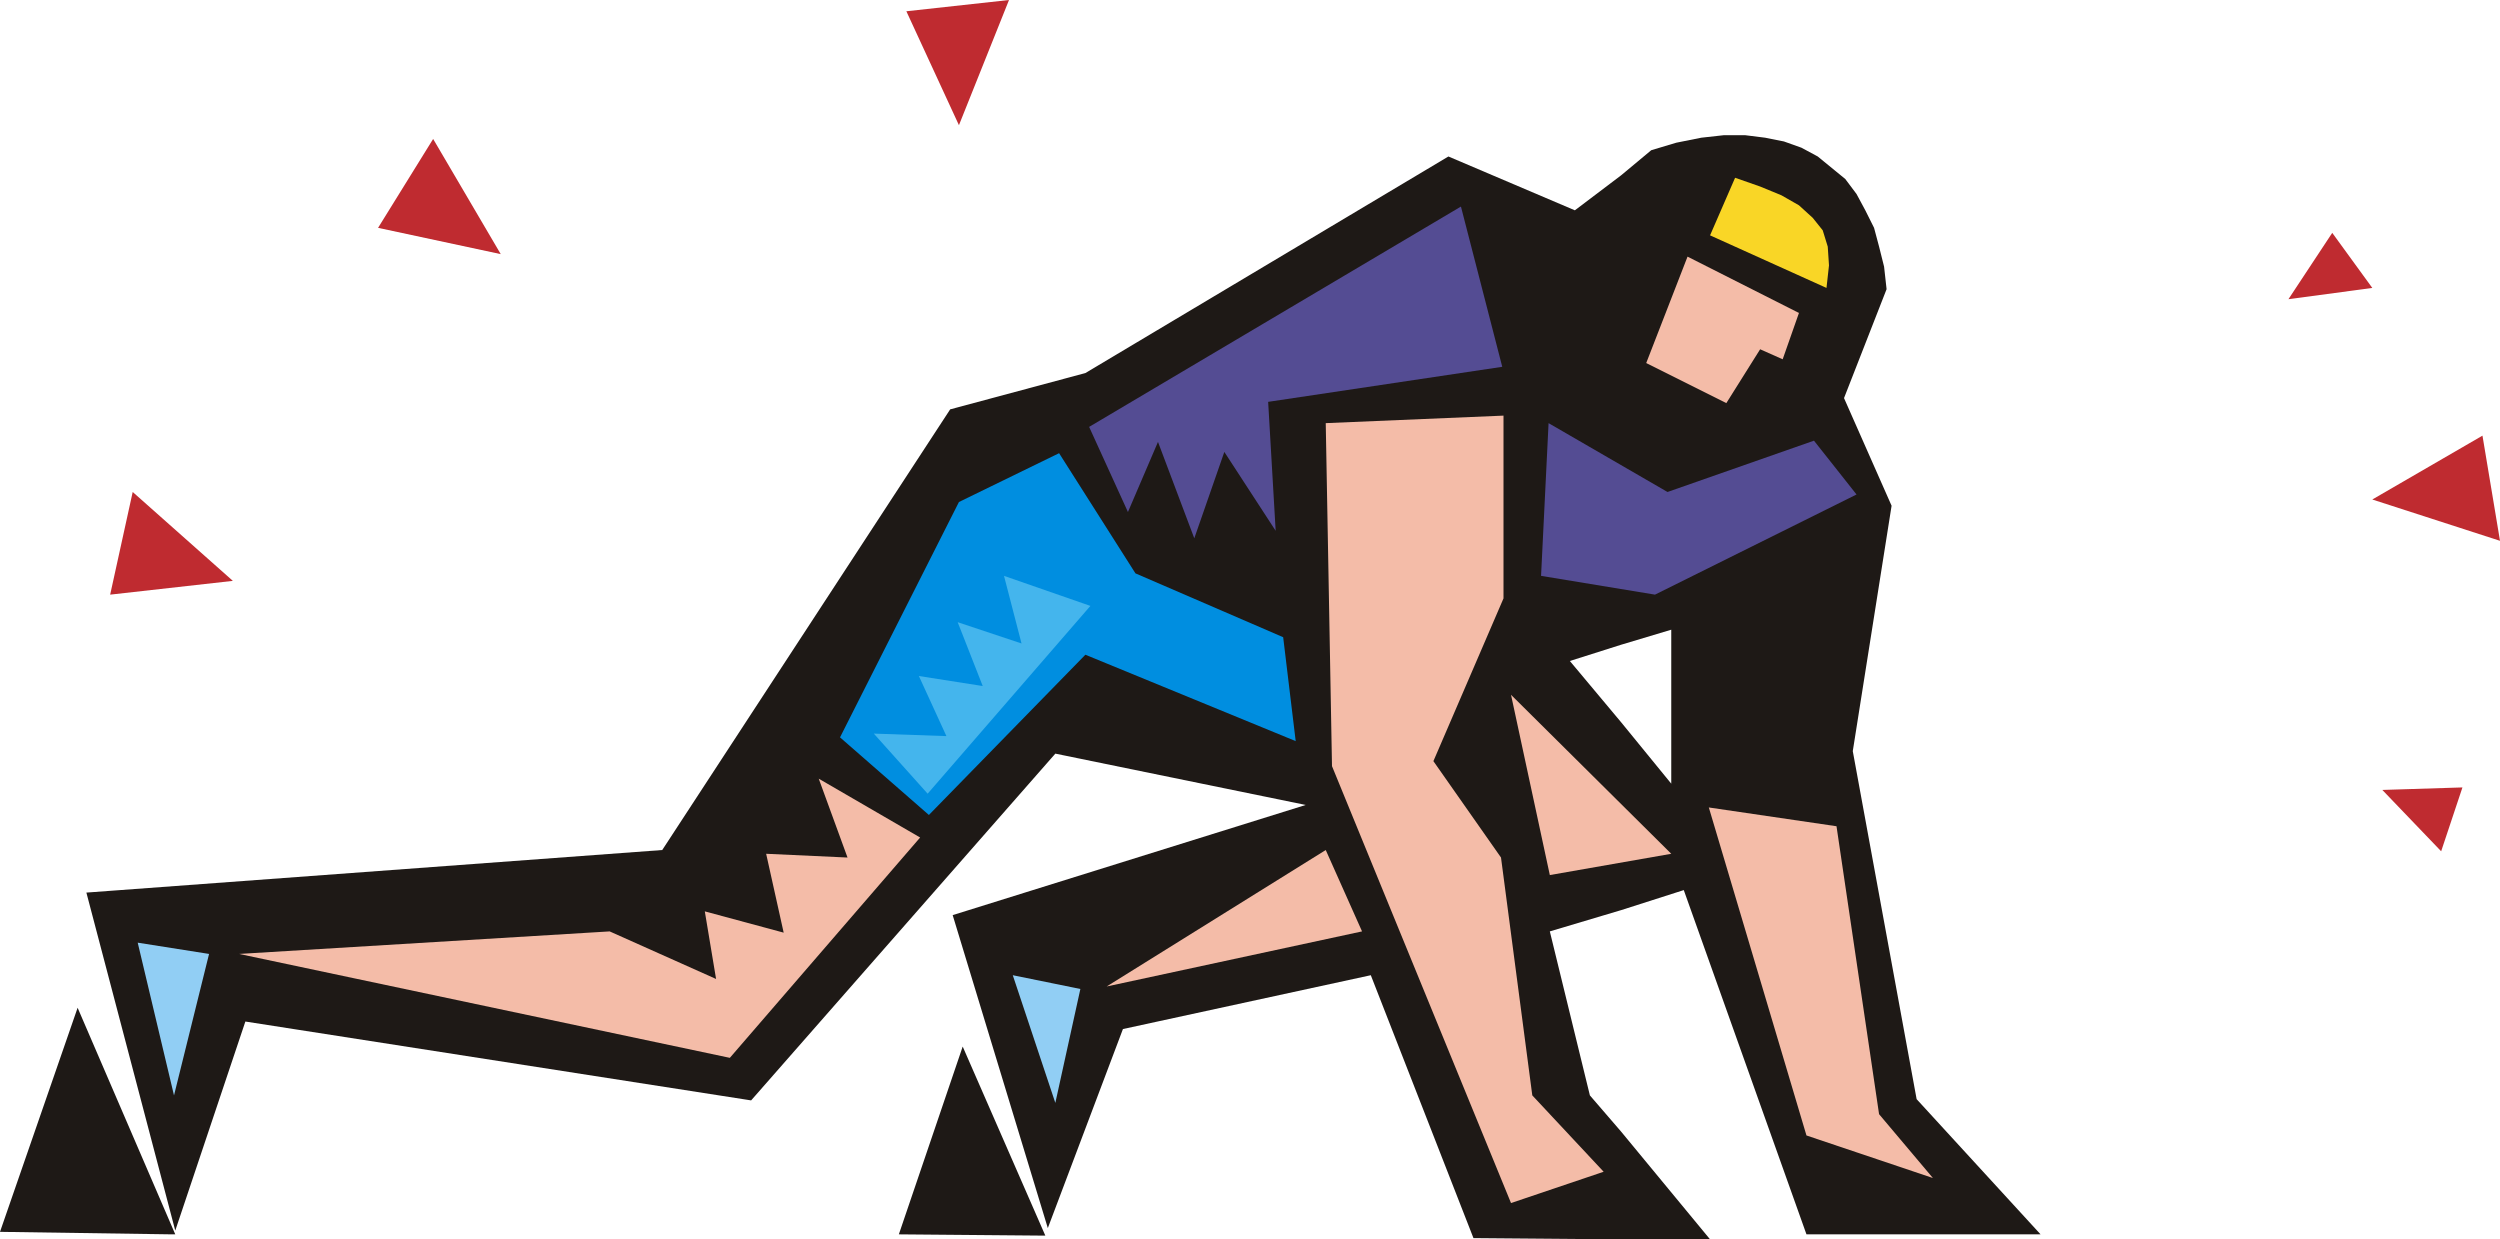
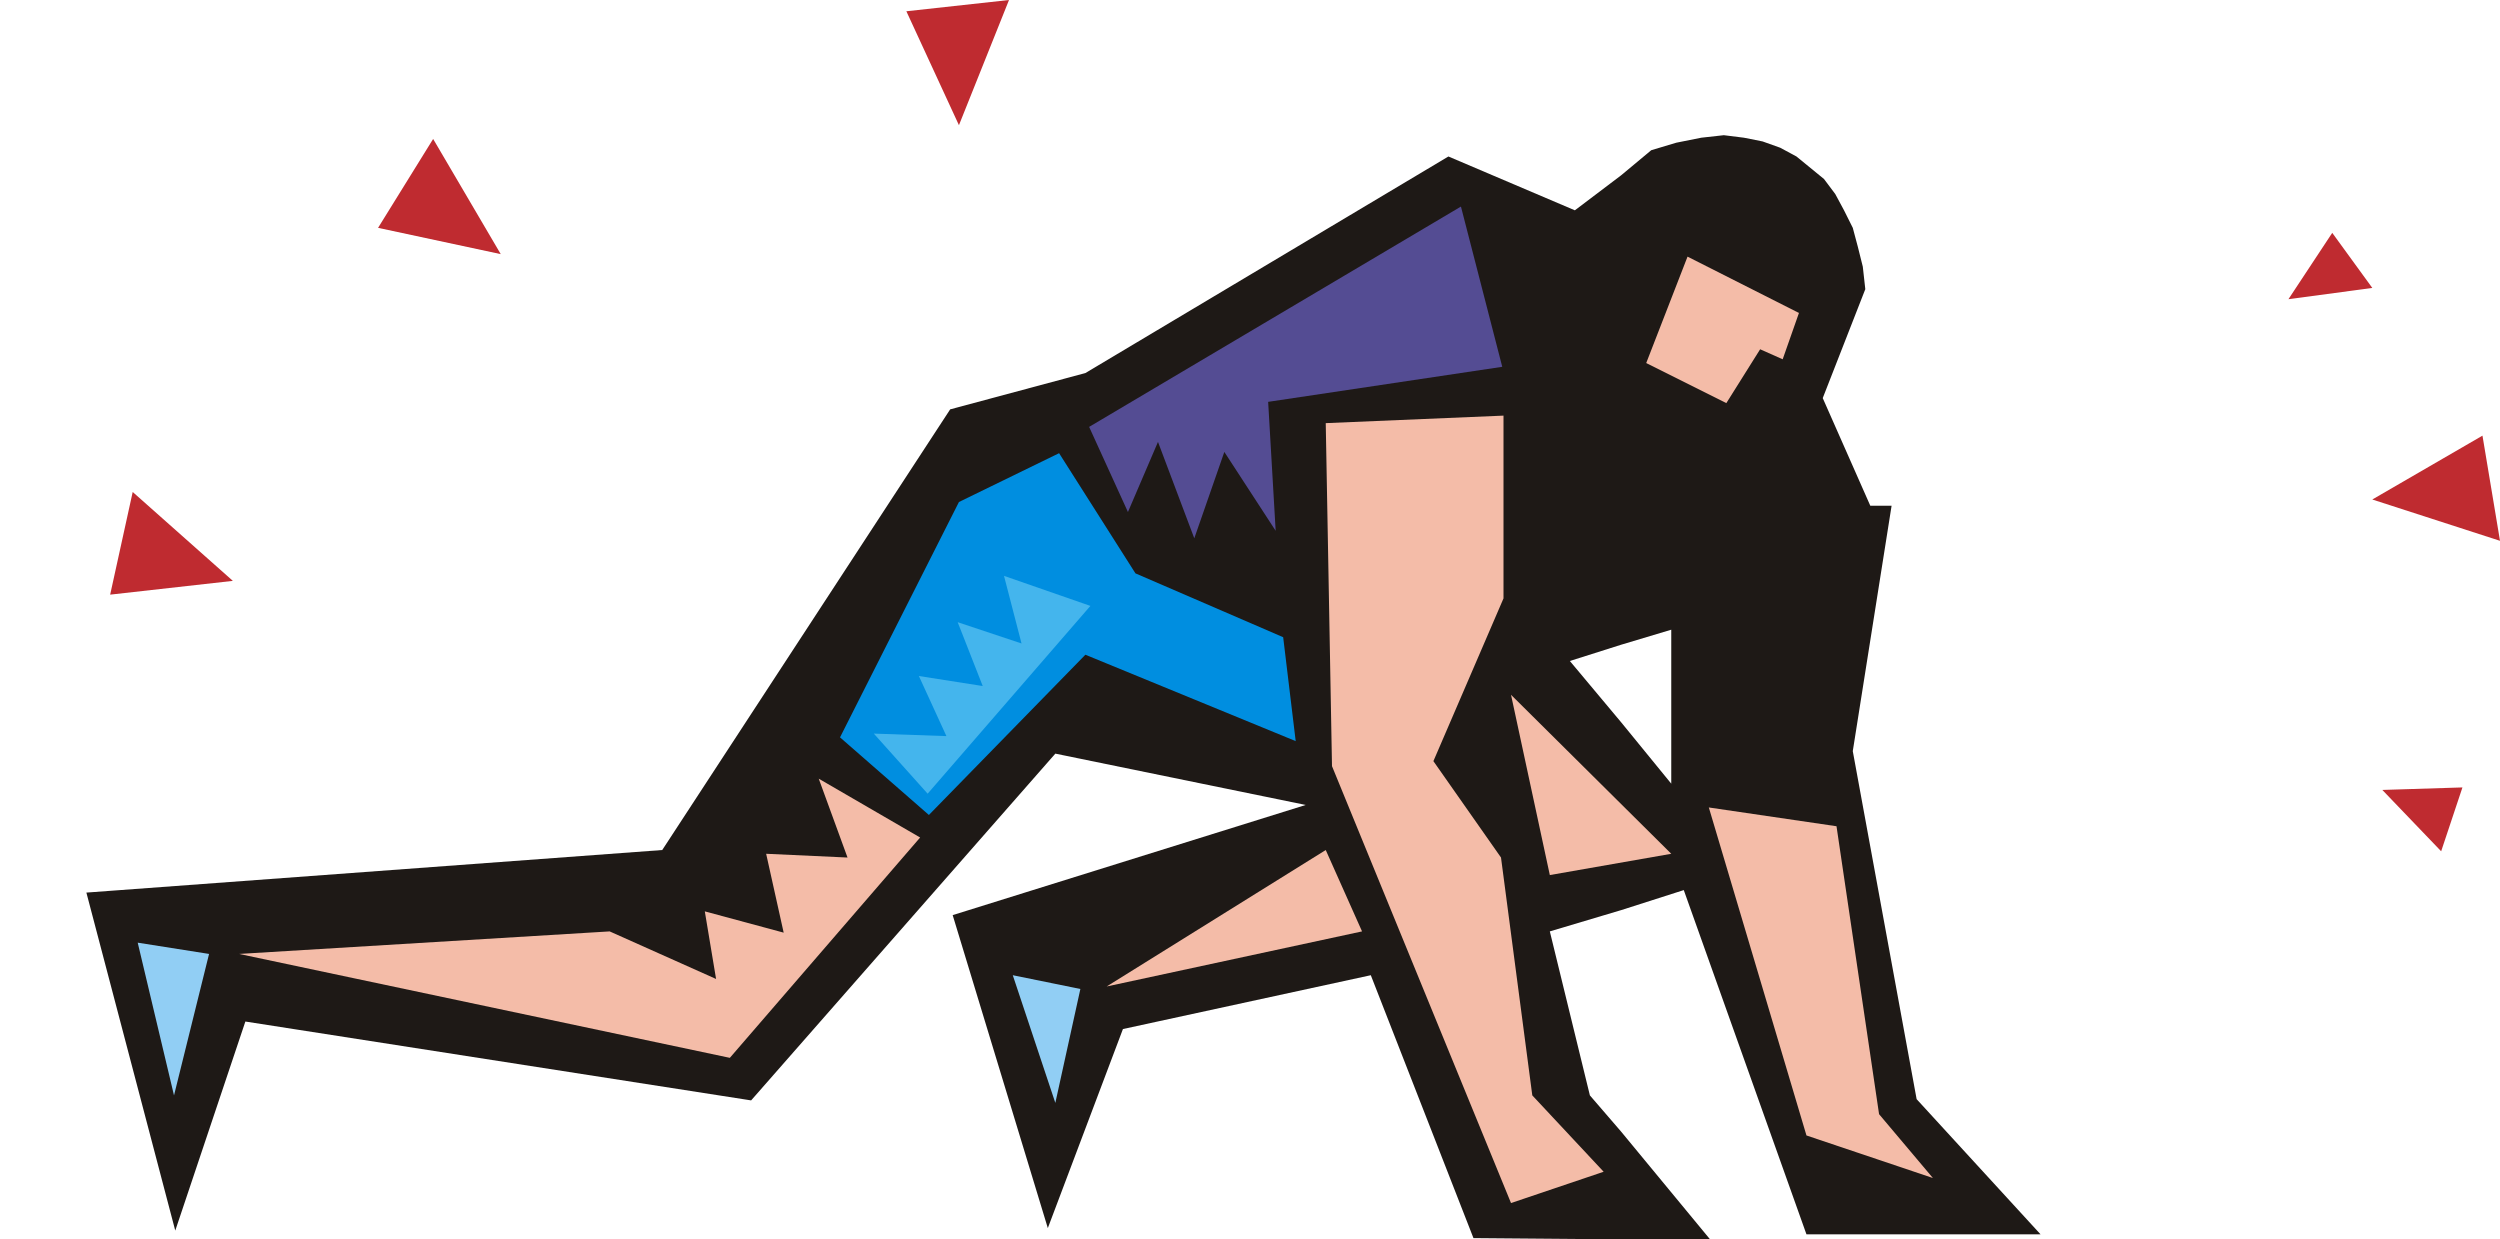
<svg xmlns="http://www.w3.org/2000/svg" width="1.997in" height="95.04" fill-rule="evenodd" stroke-linecap="round" preserveAspectRatio="none" viewBox="0 0 1997 990">
  <style>.pen1{stroke:none}.brush2{fill:#1e1916}.brush4{fill:#f4bca8}.brush5{fill:#bf2b30}.brush7{fill:#544c93}</style>
-   <path d="m1511 404-31 196 51 278 99 108h-187l-98-275-50 16V577l40 49V503l-40 12V140l24-20 20-6 20-4 18-2h17l16 2 15 3 14 5 13 7 11 9 11 9 9 12 7 13 7 14 4 15 4 16 2 18-34 87 38 86zm-216 500v86h71l-71-86zm0-177-57 17 32 131 25 29v86l-118-1-82-210-198 43-60 159-76-250 282-88-200-41-243 277-404-63-56 167-71-270 460-34 230-352 108-29 290-173 101 43 37-28v375l-41 13 41 49v150z" class="pen1 brush2" />
+   <path d="m1511 404-31 196 51 278 99 108h-187l-98-275-50 16V577l40 49V503l-40 12V140l24-20 20-6 20-4 18-2l16 2 15 3 14 5 13 7 11 9 11 9 9 12 7 13 7 14 4 15 4 16 2 18-34 87 38 86zm-216 500v86h71l-71-86zm0-177-57 17 32 131 25 29v86l-118-1-82-210-198 43-60 159-76-250 282-88-200-41-243 277-404-63-56 167-71-270 460-34 230-352 108-29 290-173 101 43 37-28v375l-41 13 41 49v150z" class="pen1 brush2" />
  <path d="m1035 592-168-69-125 128-71-62 95-188 80-39 61 96 118 51 10 83z" class="pen1" style="fill:#008ee0" />
  <path d="m884 788 175-109 29 65-204 44z" class="pen1 brush4" />
-   <path d="M140 986h-3L0 984l62-179 78 181zm695 1h-3l-114-1 51-150 66 151z" class="pen1 brush2" />
  <path d="m806 0-40 100-42-91 82-9zM346 111l54 92-98-21 44-71zM106 393l80 71-98 11 18-82z" class="pen1 brush5" />
  <path d="m741 634-43-48 58 2-22-48 51 8-20-51 51 17-14-54 69 24-130 150z" class="pen1" style="fill:#44b5ed" />
  <path d="m1950 680-47-49 64-2-17 51zm-55-450-67 9 35-53 32 44zm102 202-102-33 88-51 14 84z" class="pen1 brush5" />
  <path d="m1348 205-33 85 64 32 27-43 18 8 13-37-89-45z" class="pen1 brush4" />
  <path d="m1013 321 6 103-41-63-24 69-29-77-24 56-31-68 297-176 33 128-187 28z" class="pen1 brush7" />
  <path d="m1207 961-143-349-5-274 142-6v146l-56 130 54 77 25 190 57 61-74 25zm236-54-78-262 102 15 34 230 43 51-101-34zM654 622l23 63-65-3 14 63-63-17 9 54-85-38-296 18 392 83 152-176-81-47z" class="pen1 brush4" />
  <path d="m1238 699 97-17-128-127 31 144z" class="pen1 brush4" />
-   <path d="m1386 142 20 7 17 7 14 8 11 10 8 10 4 13 1 15-2 18-93-42 20-46z" class="pen1" style="fill:#f9d626" />
  <path d="m167 762-57-9 29 122 28-113zm696 28-54-11 34 102 20-91z" class="pen1" style="fill:#91cef4" />
-   <path d="m1237 338-6 122 91 15 161-80-34-43-117 41-95-55z" class="pen1 brush7" />
</svg>